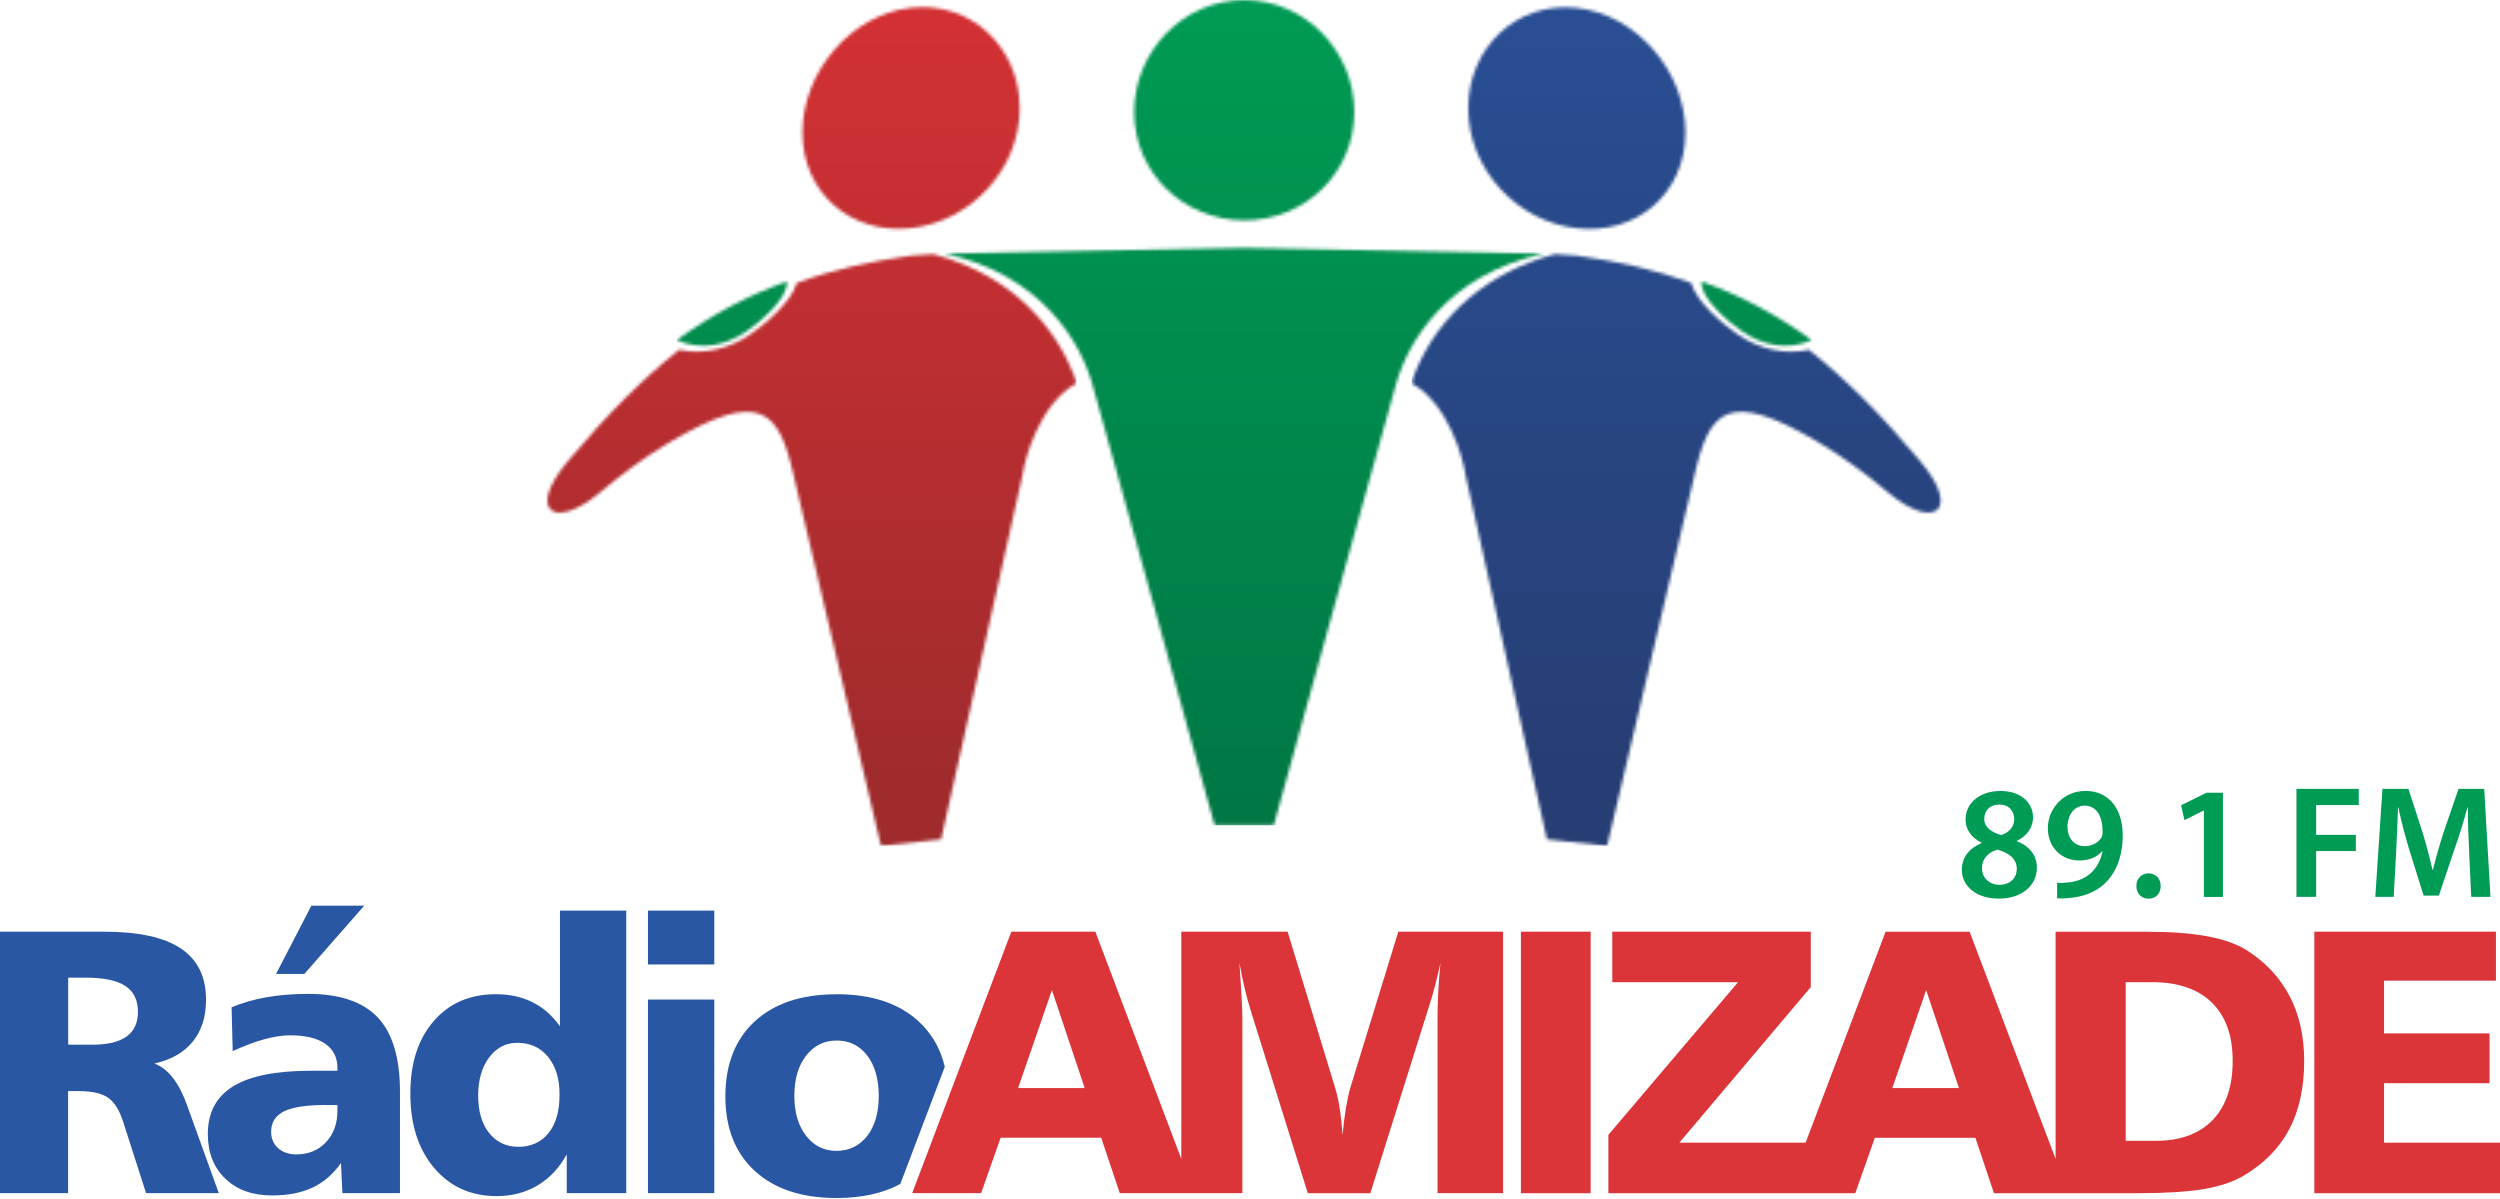
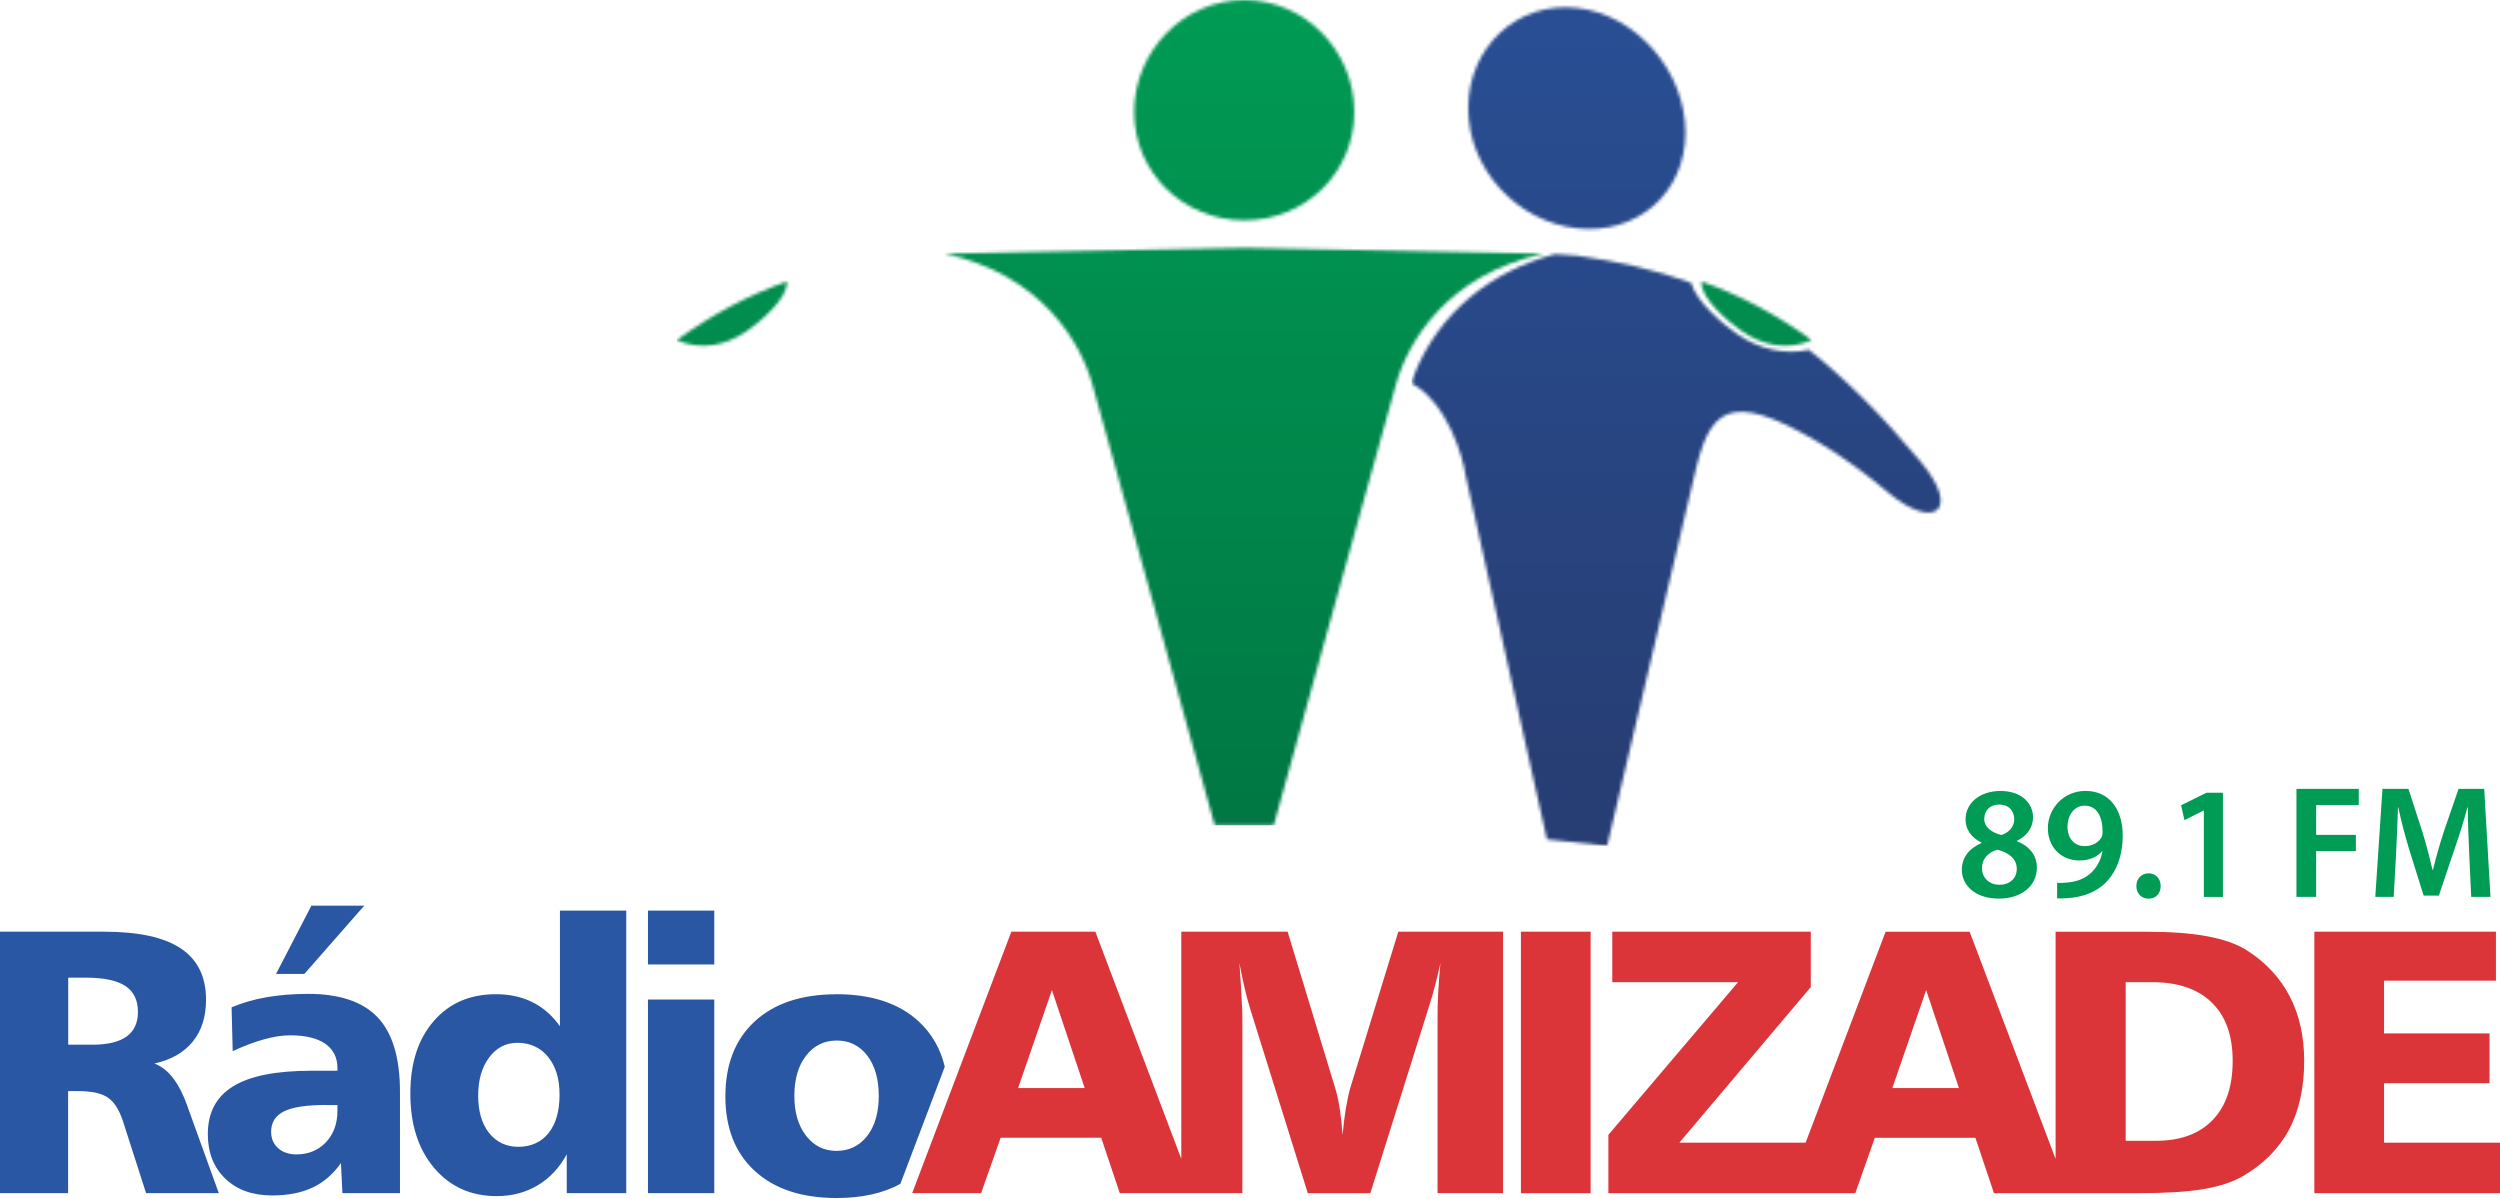
<svg xmlns="http://www.w3.org/2000/svg" width="790" height="379" viewBox="0 0 790 379" fill="none">
  <g clip-path="url(#clip0_1331_16317)">
    <mask id="mask0_1331_16317" style="mask-type:luminance" maskUnits="userSpaceOnUse" x="172" y="2" width="169" height="266">
-       <path d="M278.39 267.305L250.895 150.608C246.171 129.564 240.443 122.602 211.414 139.874C203.958 144.298 196.538 149.762 189.682 155.543C175.106 167.828 166.293 161.448 179.354 145.849C191.797 130.991 203.306 119.482 214.639 110.528C222.06 112.185 230.273 110.37 237.094 105.681C241.412 102.72 250.048 95.617 251.793 89.413C263.038 85.254 274.865 82.61 287.908 80.777C290.269 80.583 292.596 80.424 294.87 80.301C321.114 87.298 333.839 104.694 339.232 118.178C339.603 119.077 339.867 120.046 340.096 121.156C328.675 127.466 323.828 144.721 323.088 150.22L297.39 265.225C291.045 265.877 284.7 266.6 278.355 267.305M287.908 2.45C306.855 0.353 322.224 14.964 322.224 34.193C322.224 53.422 306.855 69.99 287.908 72.088C268.96 74.185 253.591 61.054 253.591 41.843C253.591 22.631 268.96 4.547 287.908 2.45Z" fill="white" />
-     </mask>
+       </mask>
    <g mask="url(#mask0_1331_16317)">
      <path d="M340.15 0.351H166.33V267.303H340.15V0.351Z" fill="url(#paint0_linear_1331_16317)" />
    </g>
    <mask id="mask1_1331_16317" style="mask-type:luminance" maskUnits="userSpaceOnUse" x="446" y="2" width="168" height="266">
      <path d="M507.853 267.305L535.349 150.608C540.072 129.564 545.8 122.602 574.829 139.875C582.285 144.299 589.705 149.762 596.561 155.544C611.137 167.828 619.95 161.448 606.889 145.85C594.446 130.974 582.937 119.482 571.586 110.529C564.166 112.203 555.935 110.388 549.096 105.682C544.778 102.721 536.124 95.618 534.397 89.396C523.169 85.254 511.361 82.61 498.335 80.777C495.974 80.583 493.647 80.425 491.373 80.301C471.245 85.677 454.801 98.649 446.993 118.178C446.623 119.077 446.359 120.046 446.129 121.157C457.551 127.466 462.398 144.722 463.138 150.221L488.835 265.226C495.18 265.878 501.526 266.6 507.871 267.305M498.283 2.503C517.23 4.618 532.599 22.649 532.599 41.861C532.599 61.072 517.23 74.273 498.283 72.141C479.335 70.026 463.966 53.423 463.966 34.211C463.966 15 479.335 0.388 498.283 2.503Z" fill="white" />
    </mask>
    <g mask="url(#mask1_1331_16317)">
      <path d="M619.894 0.389H446.073V267.289H619.894V0.389Z" fill="url(#paint1_linear_1331_16317)" />
    </g>
    <mask id="mask2_1331_16317" style="mask-type:luminance" maskUnits="userSpaceOnUse" x="213" y="0" width="360" height="261">
-       <path d="M213.817 107.485C225.291 99.201 236.606 93.244 248.662 88.943C249.296 94.178 239.708 102.092 235.972 104.647C229.151 109.318 221.572 110.781 213.799 107.485M572.544 107.485C561.07 99.201 549.754 93.244 537.699 88.943C537.064 94.178 546.652 102.092 550.389 104.647C557.21 109.318 564.789 110.781 572.561 107.485H572.544ZM383.865 260.807C390.069 260.772 396.291 260.754 402.495 260.772C408.928 237.524 415.362 214.259 421.795 191.029C428.228 167.869 434.679 144.692 441.095 121.585C444.778 108.313 457.01 86.916 487.731 80.166C451.617 79.619 421.249 78.668 393.189 78.315C365.094 78.668 334.726 79.602 298.594 80.166C329.333 86.899 341.547 108.313 345.231 121.585C351.646 144.692 358.115 167.851 364.53 191.029C370.981 214.276 377.397 237.542 383.83 260.79L383.865 260.807ZM393.207 0.006C412.454 0.006 427.964 16.151 427.964 35.38C427.964 54.609 412.436 69.626 393.207 69.626C373.978 69.626 358.397 54.591 358.397 35.362C358.397 16.133 373.96 0.006 393.207 0.006Z" fill="white" />
+       <path d="M213.817 107.485C225.291 99.201 236.606 93.244 248.662 88.943C249.296 94.178 239.708 102.092 235.972 104.647C229.151 109.318 221.572 110.781 213.799 107.485M572.544 107.485C561.07 99.201 549.754 93.244 537.699 88.943C537.064 94.178 546.652 102.092 550.389 104.647C557.21 109.318 564.789 110.781 572.561 107.485H572.544ZM383.865 260.807C390.069 260.772 396.291 260.754 402.495 260.772C408.928 237.524 415.362 214.259 421.795 191.029C428.228 167.869 434.679 144.692 441.095 121.585C444.778 108.313 457.01 86.916 487.731 80.166C451.617 79.619 421.249 78.668 393.189 78.315C365.094 78.668 334.726 79.602 298.594 80.166C329.333 86.899 341.547 108.313 345.231 121.585C351.646 144.692 358.115 167.851 364.53 191.029L383.865 260.807ZM393.207 0.006C412.454 0.006 427.964 16.151 427.964 35.38C427.964 54.609 412.436 69.626 393.207 69.626C373.978 69.626 358.397 54.591 358.397 35.362C358.397 16.133 373.96 0.006 393.207 0.006Z" fill="white" />
    </mask>
    <g mask="url(#mask2_1331_16317)">
      <path d="M572.586 0.006H213.859V260.807H572.586V0.006Z" fill="url(#paint2_linear_1331_16317)" />
    </g>
    <path d="M264.344 314.171C275.395 314.171 284.031 317.026 290.253 322.719C294.395 326.526 297.162 331.302 298.555 337.084L284.507 374.114C279.043 377.093 272.328 378.573 264.344 378.573C253.328 378.573 244.727 375.718 238.523 370.025C232.319 364.332 229.217 356.471 229.217 346.443C229.217 336.414 232.319 328.43 238.523 322.737C244.709 317.044 253.328 314.188 264.344 314.188M264.344 328.817C260.378 328.817 257.188 330.421 254.703 333.611C252.235 336.802 251.019 341.032 251.019 346.302C251.019 351.572 252.253 355.678 254.703 358.886C257.188 362.076 260.378 363.68 264.344 363.68C268.31 363.68 271.605 362.094 274.055 358.939C276.47 355.784 277.686 351.572 277.686 346.302C277.686 341.032 276.47 336.731 274.055 333.559C271.623 330.386 268.38 328.8 264.344 328.8V328.817ZM204.753 287.75H225.709V304.776H204.753V287.75ZM204.753 315.845H225.709V377.04H204.753V315.845ZM176.94 287.75H197.897V377.04H179.09V364.773C176.729 369.073 173.662 372.352 169.837 374.608C166.048 376.846 161.747 377.974 156.935 377.974C148.793 377.974 142.218 374.996 137.195 369.073C132.172 363.134 129.669 355.326 129.669 345.579C129.669 335.832 132.137 328.377 137.037 322.684C141.936 317.008 148.493 314.171 156.706 314.171C161.007 314.171 164.867 314.999 168.251 316.691C171.653 318.383 174.543 320.921 176.94 324.288V287.733V287.75ZM163.386 329.54C159.808 329.54 156.883 331.091 154.556 334.175C152.247 337.295 151.101 341.296 151.101 346.213C151.101 351.131 152.247 355.114 154.556 358.022C156.883 360.931 159.967 362.393 163.845 362.393C167.722 362.393 171.053 360.948 173.362 358.022C175.671 355.132 176.817 351.078 176.817 345.914C176.817 340.75 175.601 336.943 173.186 333.964C170.771 331.003 167.493 329.522 163.386 329.522V329.54ZM98.402 286.199H115.093L96.181 307.755H87.228L98.402 286.199ZM126.391 345.015V377.04H108.202L107.743 367.522C105.258 371.047 102.262 373.638 98.754 375.278C95.247 376.917 90.999 377.763 86.029 377.763C79.825 377.763 74.872 376 71.206 372.457C67.522 368.95 65.672 364.226 65.672 358.357C65.672 351.572 68.351 346.531 73.709 343.252C79.049 339.974 87.298 338.353 98.419 338.353H106.633V337.542C106.633 334.193 105.364 331.637 102.808 329.84C100.253 328.059 96.516 327.161 91.634 327.161C89.219 327.161 86.487 327.584 83.42 328.43C80.371 329.276 77.075 330.527 73.533 332.166L73.18 318.313C76.599 316.885 80.283 315.81 84.249 315.122C88.232 314.435 92.603 314.065 97.362 314.065C107.373 314.065 114.705 316.568 119.394 321.538C124.064 326.526 126.391 334.334 126.391 345.015ZM103.073 349.174C96.904 349.174 92.462 349.844 89.748 351.184C87.034 352.541 85.677 354.674 85.677 357.617C85.677 359.767 86.417 361.495 87.862 362.799C89.307 364.121 91.264 364.79 93.661 364.79C97.468 364.79 100.57 363.504 103.002 360.948C105.417 358.393 106.633 355.061 106.633 350.955V349.21H103.09L103.073 349.174ZM0 294.413H32.818C43.764 294.413 51.889 296.175 57.176 299.736C62.482 303.278 65.108 308.689 65.108 315.933C65.108 321.291 63.715 325.698 60.913 329.152C58.111 332.607 54.074 334.898 48.787 336.079C53.14 337.665 56.63 342.177 59.256 349.615V349.668L69.144 377.04H46.161L38.899 354.427C37.736 350.796 36.149 348.276 34.14 346.866C32.113 345.473 28.976 344.786 24.711 344.786H21.52V377.04H0V294.413ZM21.556 308.936V330.122H29.293C34.052 330.122 37.63 329.24 40.009 327.531C42.389 325.803 43.587 323.23 43.587 319.776C43.587 316.039 42.265 313.307 39.604 311.562C36.96 309.817 32.765 308.936 27.02 308.936H21.556Z" fill="#2957A4" />
    <path d="M671.721 310.366V360.492H681.239C688.994 360.492 694.969 358.307 699.199 353.918C703.429 349.53 705.526 343.325 705.526 335.253C705.526 327.181 703.323 321.118 698.935 316.817C694.528 312.516 688.236 310.366 680.093 310.366H671.721ZM608.675 312.851L597.977 343.819H619.022L608.658 312.851H608.675ZM509.516 294.415H572.209V311.917L530.666 361.092H570.57L595.844 294.433H622.406L649.566 366.221V294.433H678.507C686.05 294.433 692.378 294.909 697.472 295.861C702.565 296.812 706.725 298.258 709.933 300.249C715.943 304.074 720.473 308.939 723.539 314.808C726.589 320.677 728.122 327.48 728.122 335.235C728.122 343.766 726.518 351.01 723.328 356.985C720.138 362.96 715.273 367.86 708.717 371.685C705.456 373.553 701.296 374.91 696.22 375.774C691.144 376.62 684.341 377.043 675.757 377.043H630.09L624.221 359.541H592.443L586.274 377.043H508.247V358.607L549.225 310.366H509.48V294.415H509.516ZM480.61 294.415H502.642V377.043H480.61V294.415ZM332.417 312.851L321.718 343.819H342.763L332.399 312.851H332.417ZM319.568 294.415H346.129L373.29 366.203V294.415H406.884L421.989 344.066C422.588 346.057 423.046 348.278 423.416 350.728C423.786 353.196 424.068 355.822 424.245 358.659C424.527 355.61 424.879 352.79 425.302 350.199C425.743 347.626 426.219 345.423 426.747 343.59L441.87 294.398H474.97V377.025H454.261V321.558C454.261 318.932 454.331 316.2 454.49 313.362C454.648 310.542 454.86 307.511 455.177 304.303C454.648 306.788 454.067 309.168 453.485 311.424C452.903 313.68 452.269 315.83 451.617 317.857L433.022 377.043H413.264L395.075 318.844C394.458 316.817 393.841 314.579 393.277 312.111C392.695 309.644 392.167 307.053 391.656 304.285C391.938 308.198 392.149 311.723 392.325 314.843C392.502 317.963 392.59 320.324 392.59 321.911V377.025H353.849L347.98 359.523H316.202L310.033 377.025H288.248L319.586 294.398L319.568 294.415ZM731.33 294.415H788.718V309.89H753.361V326.564H786.691V342.286H753.361V361.092H790.022V377.043H731.33V294.415Z" fill="#DB353A" />
    <path d="M619.931 274.973C619.931 270.866 622.311 268.081 626.118 266.407V266.248C622.681 264.574 621.112 261.842 621.112 258.951C621.112 253.593 625.871 249.945 632.11 249.945C639.196 249.945 642.439 254.192 642.439 258.246C642.439 261.031 640.976 263.922 637.38 265.684V265.843C640.976 267.217 643.655 270.038 643.655 274.144C643.655 280.013 638.685 283.961 631.652 283.961C623.95 283.961 619.949 279.555 619.949 274.955L619.931 274.973ZM637.31 274.655C637.31 271.307 634.825 269.491 631.176 268.486C628.092 269.403 626.312 271.518 626.312 274.268C626.206 277.052 628.339 279.59 631.828 279.59C635.124 279.59 637.292 277.511 637.292 274.673L637.31 274.655ZM627.017 258.704C627.017 261.384 629.238 263.005 632.392 263.869C634.613 263.217 636.499 261.384 636.499 258.898C636.499 256.625 635.124 254.245 631.793 254.245C628.656 254.245 627.034 256.325 627.034 258.704H627.017Z" fill="#009B54" />
    <path d="M650.085 278.957C651.054 279.063 652.006 279.01 653.522 278.851C655.954 278.64 658.386 277.794 660.202 276.313C662.334 274.586 663.797 272.119 664.397 269.017L664.291 268.964C662.616 270.832 660.29 271.907 657.1 271.907C651.371 271.907 647.124 267.748 647.124 261.684C647.124 255.621 651.988 249.928 659.021 249.928C666.67 249.928 670.777 255.956 670.777 263.958C670.777 270.991 668.45 276.014 665.049 279.257C662.158 281.936 658.21 283.452 653.804 283.769C652.394 283.928 650.966 283.928 650.05 283.875V278.957H650.085ZM653.328 261.35C653.381 264.734 655.302 267.377 658.739 267.377C661.277 267.377 663.092 266.214 664.062 264.645C664.256 264.24 664.414 263.729 664.414 262.883C664.467 258.424 662.793 254.581 658.739 254.581C655.602 254.581 653.328 257.366 653.328 261.367V261.35Z" fill="#009B54" />
    <path d="M675.092 279.978C675.092 277.651 676.713 275.977 678.934 275.977C681.155 275.977 682.776 277.599 682.776 279.978C682.776 282.357 681.261 283.979 678.934 283.979C676.608 283.979 675.092 282.252 675.092 279.978Z" fill="#009B54" />
    <path d="M696.419 256.132H696.314L690.286 259.164L689.228 254.458L697.23 250.51H702.447V283.434H696.419V256.132Z" fill="#009B54" />
    <path d="M725.664 249.292H745.369V254.403H731.903V263.815H744.452V268.927H731.903V283.415H725.681V249.275L725.664 249.292Z" fill="#009B54" />
    <path d="M780.271 269.491C780.059 265.084 779.812 259.762 779.865 255.161H779.707C778.596 259.321 777.169 263.921 775.653 268.222L770.682 283.009H765.871L761.306 268.416C759.984 264.062 758.768 259.409 757.869 255.144H757.763C757.604 259.603 757.411 265.014 757.164 269.685L756.406 283.415H750.59L752.863 249.275H761.059L765.518 263.005C766.734 267.006 767.792 271.059 768.656 274.849H768.814C769.731 271.148 770.894 266.953 772.198 262.952L776.904 249.275H785.012L786.986 283.415H780.905L780.253 269.491H780.271Z" fill="#009B54" />
  </g>
  <defs>
    <linearGradient id="paint0_linear_1331_16317" x1="253.24" y1="244.602" x2="253.24" y2="-21.804" gradientUnits="userSpaceOnUse">
      <stop stop-color="#A02B2D" />
      <stop offset="1" stop-color="#D83135" />
    </linearGradient>
    <linearGradient id="paint1_linear_1331_16317" x1="532.983" y1="-21.677" x2="532.983" y2="244.605" gradientUnits="userSpaceOnUse">
      <stop stop-color="#295097" />
      <stop offset="1" stop-color="#273E74" />
    </linearGradient>
    <linearGradient id="paint2_linear_1331_16317" x1="393.213" y1="260.807" x2="393.213" y2="0.006" gradientUnits="userSpaceOnUse">
      <stop stop-color="#007744" />
      <stop offset="1" stop-color="#009B54" />
    </linearGradient>
    <clipPath id="clip0_1331_16317">
      <rect width="790" height="378.591" fill="white" />
    </clipPath>
  </defs>
</svg>